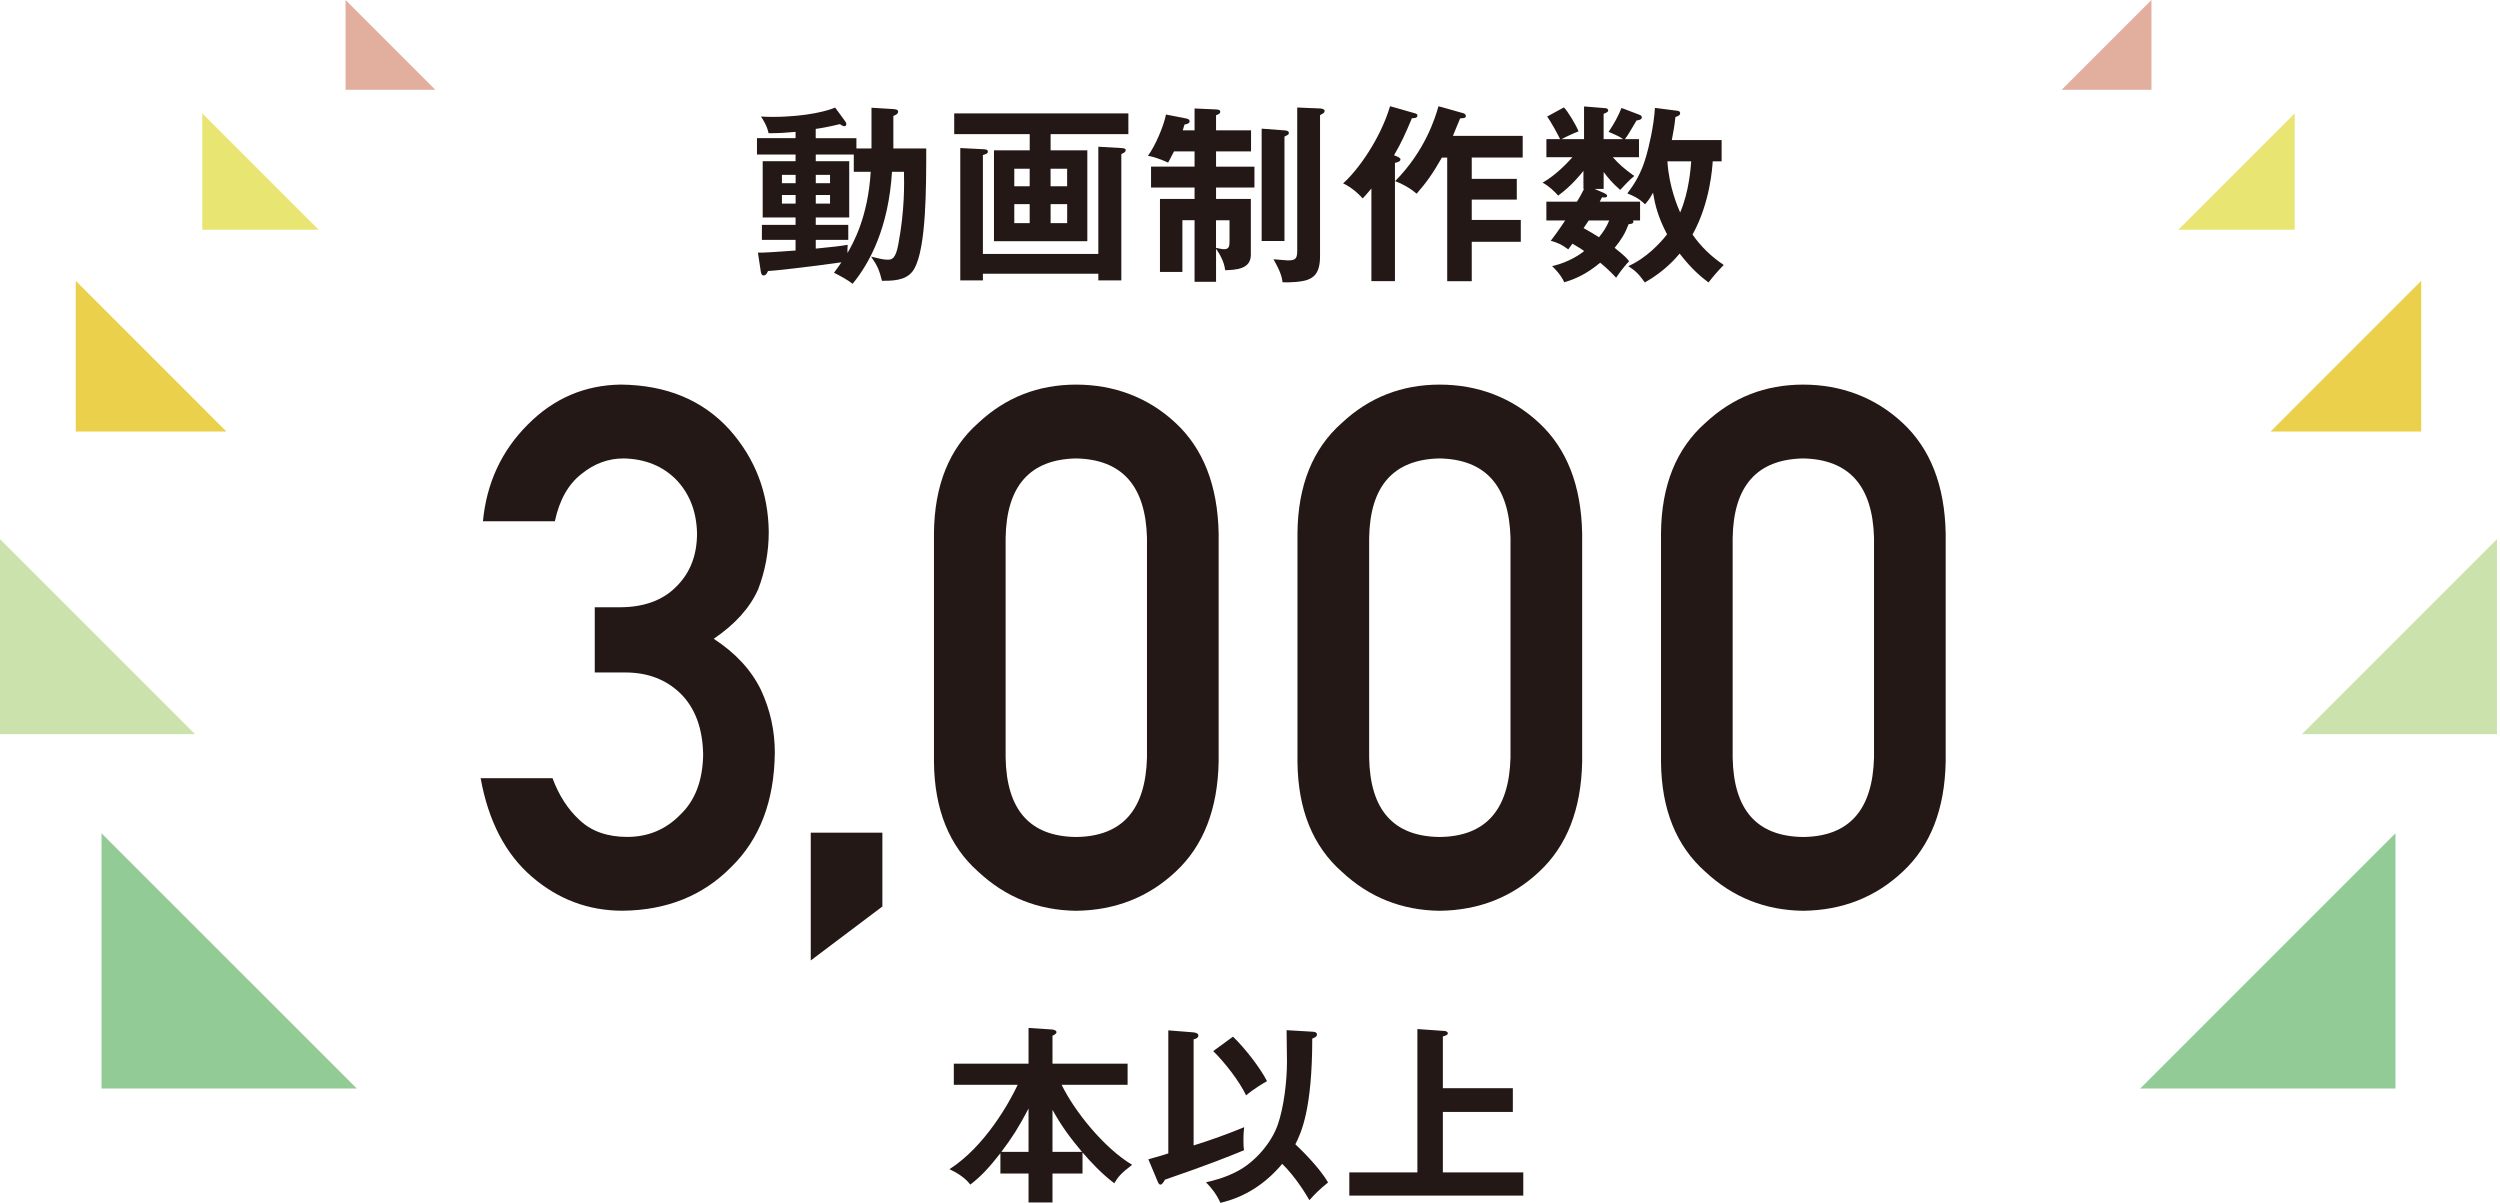
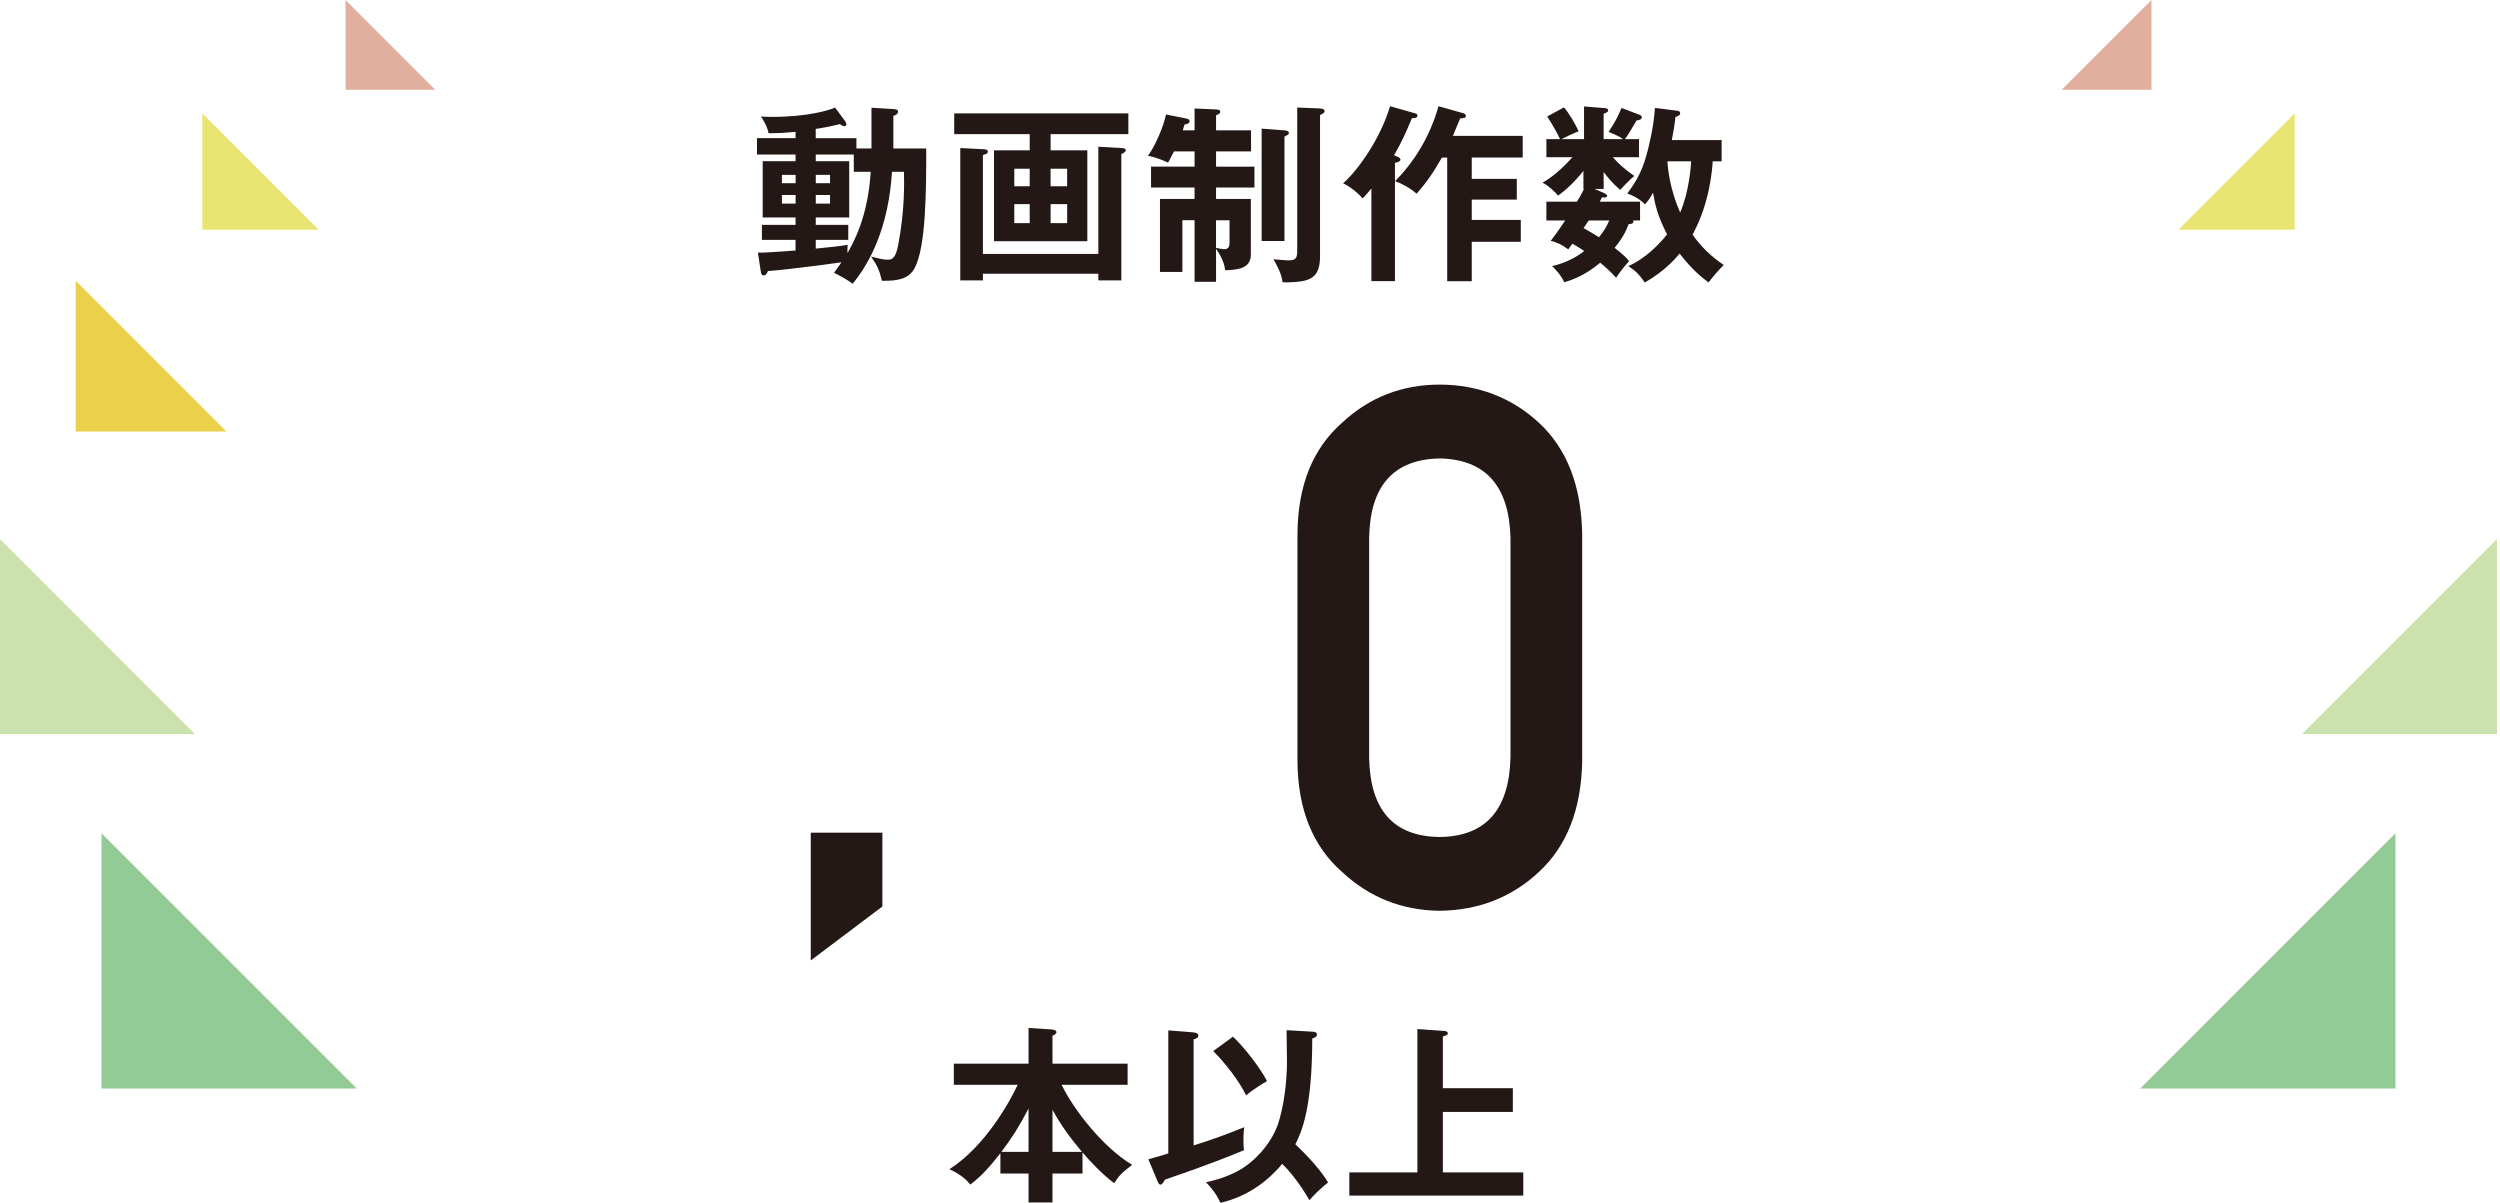
<svg xmlns="http://www.w3.org/2000/svg" width="212" height="102" viewBox="0 0 212 102" fill="none">
  <path d="M73.902 12.588V9.136L75.757 9.249C75.919 9.265 76.159 9.282 76.159 9.458C76.159 9.667 75.949 9.763 75.757 9.829V12.588H78.545C78.545 15.957 78.545 20.956 77.546 22.761C77.078 23.614 76.208 23.84 74.788 23.81C74.579 22.94 74.4 22.519 73.868 21.762C74.675 21.955 74.901 22.021 75.286 22.021C75.591 22.021 75.947 21.988 76.172 20.746C76.737 17.762 76.673 15.538 76.657 14.569H75.641C75.352 19.263 73.786 22.26 72.302 24.066C71.818 23.694 71.27 23.405 70.723 23.13C71.012 22.742 71.157 22.533 71.35 22.244C68.576 22.645 65.416 22.984 65.127 22.984C65.014 23.226 64.934 23.356 64.755 23.356C64.576 23.356 64.546 23.18 64.513 23.017L64.271 21.421C64.819 21.437 65.642 21.371 67.464 21.244V20.342H64.609V19.067H67.464V18.44H64.676V13.667H67.464V13.102H64.191V11.715H67.464V11.184C66.544 11.264 66.046 11.297 65.174 11.297C65.061 10.669 64.626 10.022 64.53 9.879C64.819 9.896 65.044 9.912 65.466 9.912C68.496 9.912 70.318 9.348 70.819 9.122L71.672 10.284C71.722 10.347 71.769 10.446 71.769 10.526C71.769 10.639 71.705 10.702 71.592 10.702C71.48 10.702 71.334 10.606 71.221 10.526C70.335 10.752 69.269 10.928 69.173 10.928V11.718H72.624V12.588H73.899H73.902ZM67.469 15.538V14.828H66.308V15.538H67.469ZM66.308 16.538V17.264H67.469V16.538H66.308ZM72.401 13.102H69.176V13.667H72.013V18.44H69.176V19.067H71.934V20.342H69.176V21.082C70.756 20.92 71.127 20.889 71.884 20.76C71.868 21.019 71.851 21.195 71.868 21.454C72.319 20.664 73.61 18.44 73.835 14.569H72.401V13.102ZM70.387 15.538V14.828H69.178V15.538H70.387ZM69.178 16.538V17.264H70.387V16.538H69.178Z" fill="#231815" />
  <path d="M89.092 12.747H92.205V20.454H84.289V12.747H87.319V11.376H80.917V9.617H95.686V11.376H89.092V12.747ZM93.138 21.536V12.442L95.089 12.554C95.348 12.571 95.461 12.604 95.461 12.731C95.461 12.877 95.348 12.94 95.089 13.069V23.777H93.138V23.212H83.35V23.777H81.432V12.554L83.35 12.651C83.609 12.667 83.769 12.684 83.769 12.86C83.769 13.022 83.639 13.053 83.35 13.149V21.533H93.138V21.536ZM87.317 15.794V14.311H86.012V15.794H87.317ZM86.012 17.311V18.924H87.317V17.311H86.012ZM90.493 15.794V14.311H89.089V15.794H90.493ZM89.092 17.311V18.924H90.496V17.311H89.092Z" fill="#231815" />
  <path d="M101.299 11.055V9.199L103.121 9.279C103.346 9.296 103.476 9.329 103.476 9.472C103.476 9.615 103.412 9.648 103.121 9.777V11.052H106.088V12.841H103.121V14.132H106.377V15.905H103.121V16.871H106.071V21.611C106.071 22.836 104.797 22.885 103.894 22.915C103.814 22.125 103.33 21.399 103.121 21.093V23.898H101.299V18.674H100.266V23.059H98.365V16.868H101.299V15.902H97.608V14.129H101.299V12.838H99.556C99.218 13.482 99.185 13.565 99.055 13.791C98.475 13.515 97.765 13.276 97.346 13.21C97.96 12.387 98.684 10.694 98.876 9.711L100.602 10.05C100.715 10.066 100.878 10.13 100.878 10.292C100.878 10.421 100.765 10.501 100.443 10.567C100.363 10.843 100.33 10.922 100.297 11.052H101.296L101.299 11.055ZM103.118 21.019C103.423 21.082 103.633 21.132 103.828 21.132C104.2 21.132 104.263 20.873 104.263 20.534V18.679H103.118V21.016V21.019ZM108.923 11.055C109.198 11.071 109.294 11.151 109.294 11.264C109.294 11.344 109.261 11.41 109.198 11.44C109.102 11.489 109.022 11.536 108.923 11.586V20.438H106.988V10.909L108.923 11.055ZM111.939 9.199C112.069 9.199 112.327 9.249 112.327 9.408C112.327 9.554 112.264 9.585 111.939 9.764V21.743C111.939 23.177 111.392 23.532 110.874 23.727C110.423 23.904 109.358 23.97 108.763 23.937C108.7 23.502 108.617 23.083 107.99 21.985C108.103 22.002 109.135 22.081 109.181 22.081C109.779 22.081 110.004 22.002 110.004 21.308V9.117L111.939 9.197V9.199Z" fill="#231815" />
  <path d="M118.485 13.279C118.581 13.312 118.76 13.408 118.76 13.521C118.76 13.713 118.438 13.78 118.292 13.81V23.84H116.294V15.987C115.859 16.502 115.729 16.648 115.553 16.827C115.135 16.342 114.458 15.794 113.894 15.552C115.231 14.36 117.086 11.682 117.876 9.007L119.974 9.604C120.103 9.637 120.199 9.684 120.199 9.797C120.199 10.022 119.924 10.022 119.731 10.022C119.134 11.443 118.862 12.037 118.215 13.166L118.49 13.279H118.485ZM124.113 9.604C124.226 9.637 124.306 9.75 124.306 9.846C124.306 10.008 124.13 10.022 123.821 10.039C123.645 10.441 123.612 10.553 123.208 11.523H129.125V13.361H124.804V15.167H128.624V16.926H124.804V18.652H128.963V20.507H124.804V23.846H122.723V13.364H122.272C121.449 14.798 120.967 15.461 120.128 16.428C119.596 15.96 118.903 15.574 118.306 15.362C120.821 12.813 121.691 10.058 121.983 9.009L124.11 9.607L124.113 9.604Z" fill="#231815" />
  <path d="M136.028 16.375C136.174 16.438 136.287 16.521 136.287 16.601C136.287 16.793 135.981 16.747 135.852 16.73C135.789 16.86 135.739 16.956 135.659 17.102H139.078V18.698H138.48C138.513 18.748 138.513 18.778 138.513 18.811C138.513 18.974 138.255 19.004 138.112 19.004C137.79 19.843 137.468 20.341 136.92 21.019C137.806 21.712 137.969 21.922 138.145 22.147C137.63 22.695 137.162 23.372 137.049 23.551C136.565 23.036 136.226 22.712 135.695 22.277C134.503 23.276 133.518 23.68 132.648 23.936C132.373 23.309 131.825 22.758 131.616 22.566C133.083 22.244 134.099 21.487 134.341 21.291C134.035 21.066 133.664 20.856 133.342 20.664L132.987 21.148C132.439 20.73 132.051 20.567 131.503 20.421C131.792 20.033 132.084 19.664 132.728 18.695H131.132V17.099H133.727C133.889 16.84 134.066 16.551 134.324 16.02H134.275V14.489C134.112 14.699 133.292 15.748 132.131 16.587C131.872 16.282 131.324 15.748 130.81 15.492C131.971 14.831 132.921 13.799 133.342 13.331H131.134V11.8H132.296C132.166 11.511 131.539 10.35 131.2 9.882L132.618 9.108C132.94 9.414 133.667 10.625 133.859 11.14C133.537 11.252 132.568 11.704 132.409 11.8H134.327V9.026L136.133 9.172C136.212 9.172 136.375 9.221 136.375 9.364C136.375 9.461 136.312 9.527 135.987 9.653V11.797H137.633C137.374 11.605 137.148 11.492 136.408 11.184C136.892 10.457 137.214 9.879 137.503 9.152L139.067 9.75C139.18 9.799 139.229 9.879 139.229 9.942C139.229 10.168 138.891 10.201 138.778 10.217C138.134 11.33 137.988 11.539 137.795 11.797H138.987V13.328H136.763C137.311 13.942 137.715 14.294 138.585 14.924C138.167 15.263 137.649 15.827 137.393 16.102C136.733 15.538 136.314 15.024 135.99 14.586V16.02H135.216L136.039 16.375H136.028ZM134.723 18.698C134.594 18.891 134.498 19.037 134.289 19.342C134.69 19.568 135.434 20.003 135.593 20.116C135.915 19.728 136.207 19.309 136.463 18.698H134.721H134.723ZM142.235 9.394C142.411 9.411 142.477 9.491 142.477 9.604C142.477 9.717 142.444 9.796 142.075 9.926C142.012 10.586 141.899 11.23 141.77 11.877H145.994V13.683H145.238C145.205 14.184 145.028 17.182 143.528 19.89C144.238 20.922 145.141 21.776 146.173 22.469C145.722 22.921 145.238 23.485 144.883 23.953C144.351 23.551 143.512 22.904 142.433 21.503C142.191 21.792 141.225 22.97 139.482 23.953C138.981 23.259 138.742 23 138.079 22.566C139.609 21.889 140.754 20.647 141.368 19.874C140.594 18.39 140.352 17.391 140.176 16.342C139.87 16.906 139.708 17.082 139.499 17.325C139.273 17.116 138.935 16.76 137.999 16.405C138.563 15.648 139.191 14.729 139.628 13.133C139.804 12.505 140.242 10.762 140.338 9.149L142.24 9.392L142.235 9.394ZM141.398 13.683C141.527 15.86 142.301 17.616 142.477 18.021C143.25 16.232 143.38 14.118 143.413 13.683H141.398Z" fill="#231815" />
  <path d="M91.8 99.517H89.251V101.967H87.22V99.517H84.834V97.791C83.995 98.856 83.317 99.66 82.285 100.453C81.737 99.743 80.898 99.324 80.513 99.148C83.543 97.213 85.624 93.439 86.301 91.989H80.884V90.2H87.22V87.169L89.172 87.298C89.251 87.298 89.59 87.348 89.59 87.524C89.59 87.653 89.428 87.75 89.251 87.83V90.2H95.621V91.989H90.025C91.104 94.213 93.603 97.343 96.006 98.777C95.103 99.47 94.844 99.743 94.489 100.34C93.441 99.55 92.505 98.551 91.797 97.728V99.517H91.8ZM87.22 94.004C86.397 95.584 85.817 96.487 84.914 97.681H87.22V94.004ZM91.751 97.678C90.752 96.487 90.008 95.484 89.251 94.114V97.678H91.751Z" fill="#231815" />
  <path d="M97.379 98.309C98.412 98.02 98.797 97.907 99.072 97.808V87.375L101.136 87.538C101.299 87.554 101.621 87.587 101.621 87.813C101.621 88.022 101.379 88.102 101.219 88.135V97.133C102.669 96.682 104.106 96.164 105.507 95.586C105.474 95.892 105.444 96.101 105.444 96.715C105.444 97.166 105.46 97.343 105.493 97.538C104.332 98.022 102.493 98.763 98.786 100.037C98.706 100.2 98.544 100.456 98.414 100.456C98.268 100.456 98.205 100.28 98.139 100.117L97.382 98.311L97.379 98.309ZM111.293 87.488C111.389 87.488 111.681 87.505 111.681 87.731C111.681 87.923 111.422 88.019 111.279 88.069C111.279 94.02 110.36 96.035 109.845 97.034C110.134 97.309 111.829 98.903 112.619 100.274C111.926 100.838 111.554 101.193 111.039 101.774C110.764 101.306 109.911 99.856 108.733 98.694C107.315 100.387 105.573 101.515 103.492 102C103.091 101.13 102.639 100.646 102.268 100.258C102.782 100.145 103.881 99.886 104.959 99.305C106.393 98.548 107.814 96.952 108.361 95.355C108.862 93.921 109.135 91.727 109.135 90.034C109.135 89.646 109.102 87.777 109.102 87.359L111.295 87.488H111.293ZM104.555 87.907C105.554 88.859 106.878 90.568 107.442 91.68C107.153 91.843 106.281 92.358 105.67 92.889C105.089 91.664 103.847 90.084 102.881 89.132L104.558 87.907H104.555Z" fill="#231815" />
  <path d="M128.289 92.278V94.293H122.354V99.421H129.175V101.389H114.422V99.421H120.194V87.263L122.484 87.425C122.597 87.425 122.773 87.488 122.773 87.618C122.773 87.747 122.71 87.78 122.354 87.893V92.278H128.289Z" fill="#231815" />
-   <path d="M50.435 51.496H52.535C54.618 51.496 56.237 50.901 57.385 49.709C58.535 48.559 59.108 47.067 59.108 45.231C59.069 43.375 58.474 41.85 57.327 40.661C56.179 39.511 54.701 38.916 52.89 38.875C51.585 38.875 50.399 39.31 49.328 40.177C48.2 41.044 47.44 42.387 47.052 44.201H40.953C41.264 40.95 42.538 38.212 44.773 35.985C46.969 33.777 49.595 32.654 52.648 32.613C56.517 32.654 59.589 33.928 61.865 36.436C64.043 38.886 65.152 41.776 65.19 45.107C65.19 46.791 64.89 48.418 64.287 49.984C63.586 51.551 62.331 52.946 60.525 54.168C62.372 55.374 63.707 56.816 64.53 58.504C65.311 60.188 65.705 61.955 65.705 63.802C65.666 67.918 64.433 71.16 62.003 73.527C59.614 75.955 56.542 77.191 52.794 77.23C49.898 77.23 47.333 76.269 45.101 74.345C42.866 72.421 41.418 69.638 40.757 65.991H46.854C47.399 67.461 48.167 68.647 49.158 69.553C50.168 70.499 51.511 70.97 53.182 70.97C54.971 70.97 56.476 70.337 57.704 69.068C58.948 67.882 59.589 66.192 59.628 63.998C59.589 61.766 58.948 60.034 57.704 58.806C56.479 57.62 54.924 57.026 53.038 57.026H50.435V51.49V51.496Z" fill="#231815" />
  <path d="M68.752 70.612H74.826V76.871L68.752 81.446V70.609V70.612Z" fill="#231815" />
-   <path d="M79.2 45.209C79.238 41.16 80.493 38.044 82.965 35.861C85.28 33.697 88.043 32.615 91.255 32.615C94.467 32.615 97.374 33.7 99.691 35.866C102.044 38.055 103.261 41.176 103.341 45.231V64.59C103.264 68.625 102.047 71.735 99.691 73.924C97.376 76.093 94.564 77.194 91.255 77.235C88.043 77.194 85.282 76.093 82.965 73.929C80.493 71.746 79.238 68.639 79.2 64.612V45.214V45.209ZM97.264 45.602C97.145 41.198 95.144 38.955 91.255 38.875C87.347 38.955 85.354 41.198 85.277 45.602V64.248C85.354 68.694 87.347 70.934 91.255 70.976C95.144 70.934 97.145 68.694 97.264 64.248V45.602Z" fill="#231815" />
  <path d="M110.026 45.209C110.065 41.16 111.32 38.044 113.792 35.861C116.106 33.697 118.87 32.615 122.082 32.615C125.294 32.615 128.2 33.7 130.518 35.866C132.871 38.055 134.088 41.176 134.168 45.231V64.59C134.09 68.625 132.874 71.735 130.518 73.924C128.203 76.093 125.39 77.194 122.082 77.235C118.87 77.194 116.109 76.093 113.792 73.929C111.32 71.746 110.065 68.639 110.026 64.612V45.214V45.209ZM128.09 45.602C127.972 41.198 125.971 38.955 122.082 38.875C118.173 38.955 116.181 41.198 116.104 45.602V64.248C116.181 68.694 118.173 70.934 122.082 70.976C125.971 70.934 127.972 68.694 128.09 64.248V45.602Z" fill="#231815" />
-   <path d="M140.853 45.209C140.892 41.16 142.147 38.044 144.618 35.861C146.933 33.697 149.696 32.615 152.908 32.615C156.12 32.615 159.027 33.7 161.345 35.866C163.698 38.055 164.914 41.176 164.994 45.231V64.59C164.917 68.625 163.701 71.735 161.345 73.924C159.03 76.093 156.217 77.194 152.908 77.235C149.696 77.194 146.936 76.093 144.618 73.929C142.147 71.746 140.892 68.639 140.853 64.612V45.214V45.209ZM158.917 45.602C158.799 41.198 156.798 38.955 152.908 38.875C149 38.955 147.007 41.198 146.93 45.602V64.248C147.007 68.694 149 70.934 152.908 70.976C156.798 70.934 158.799 68.694 158.917 64.248V45.602Z" fill="#231815" />
  <path d="M30.257 92.308H8.609V70.662L30.257 92.308Z" fill="#93CB97" />
  <path d="M16.536 62.255H0V45.718L16.536 62.255Z" fill="#CCE2AD" />
  <path d="M19.206 36.596H6.424V23.813L19.206 36.596Z" fill="#EBD04C" />
  <path d="M27.017 19.48H17.153V9.615L27.017 19.48Z" fill="#E9E572" />
  <path d="M36.915 7.614H29.302V0L36.915 7.614Z" fill="#E2AE9E" />
  <path d="M181.489 92.308H203.134V70.662L181.489 92.308Z" fill="#93CB97" />
  <path d="M195.207 62.255H211.744V45.718L195.207 62.255Z" fill="#CCE2AD" />
-   <path d="M192.54 36.596H205.319V23.813L192.54 36.596Z" fill="#EBD04C" />
  <path d="M184.726 19.48H194.591V9.615L184.726 19.48Z" fill="#E9E572" />
  <path d="M174.829 7.614H182.444V0L174.829 7.614Z" fill="#E2AE9E" />
</svg>